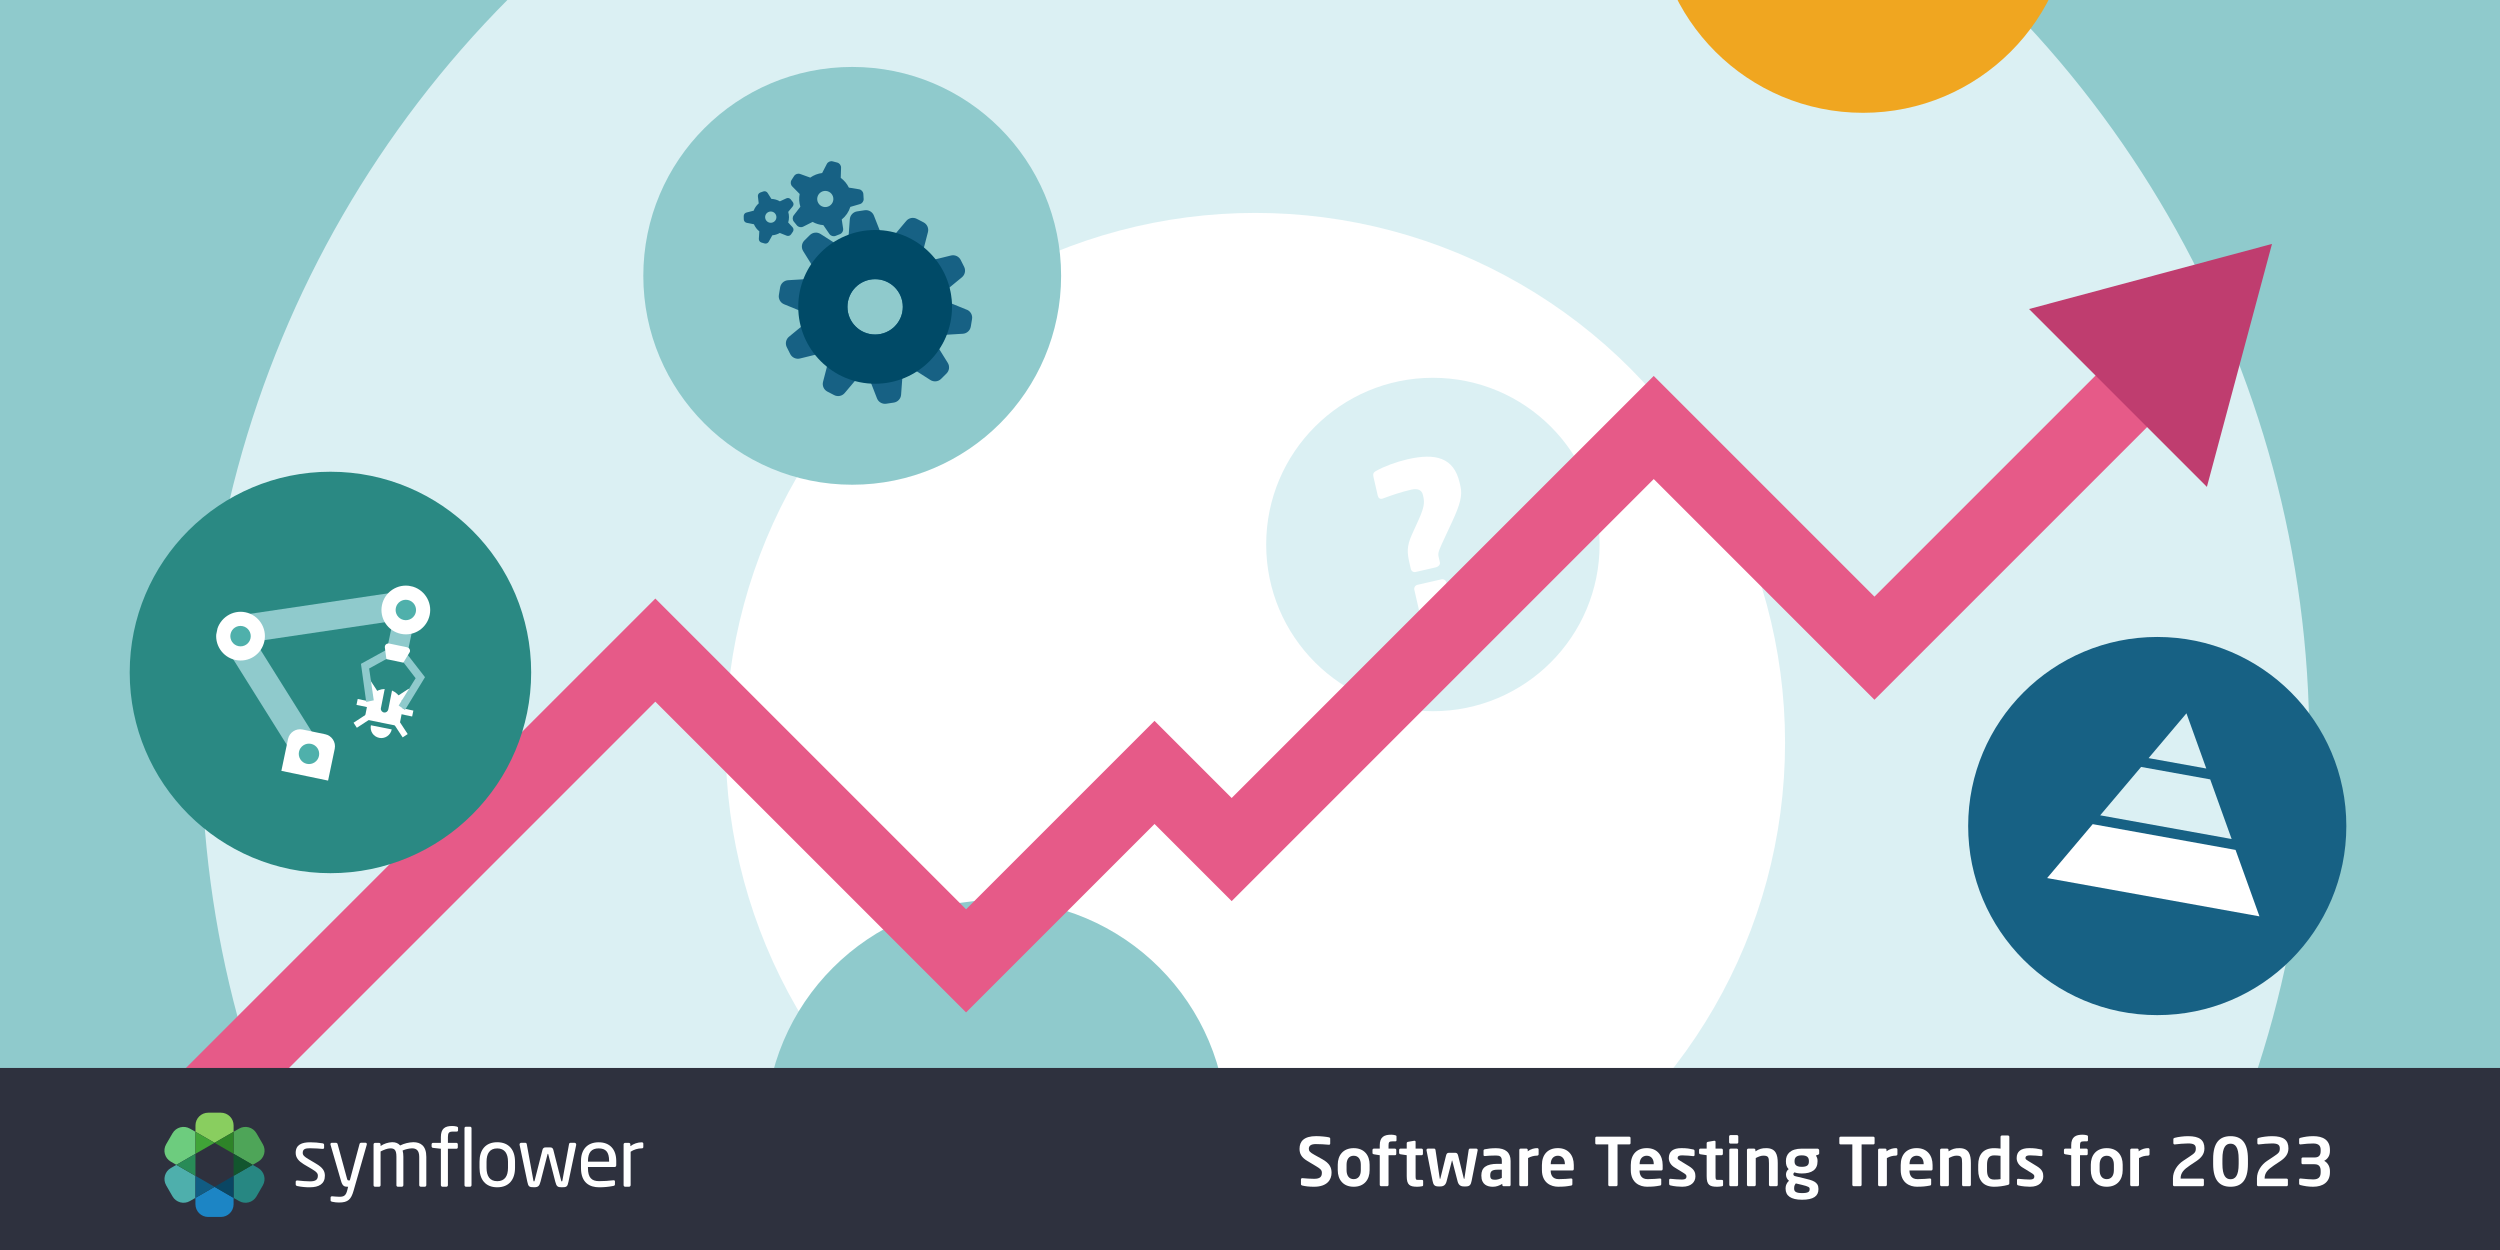
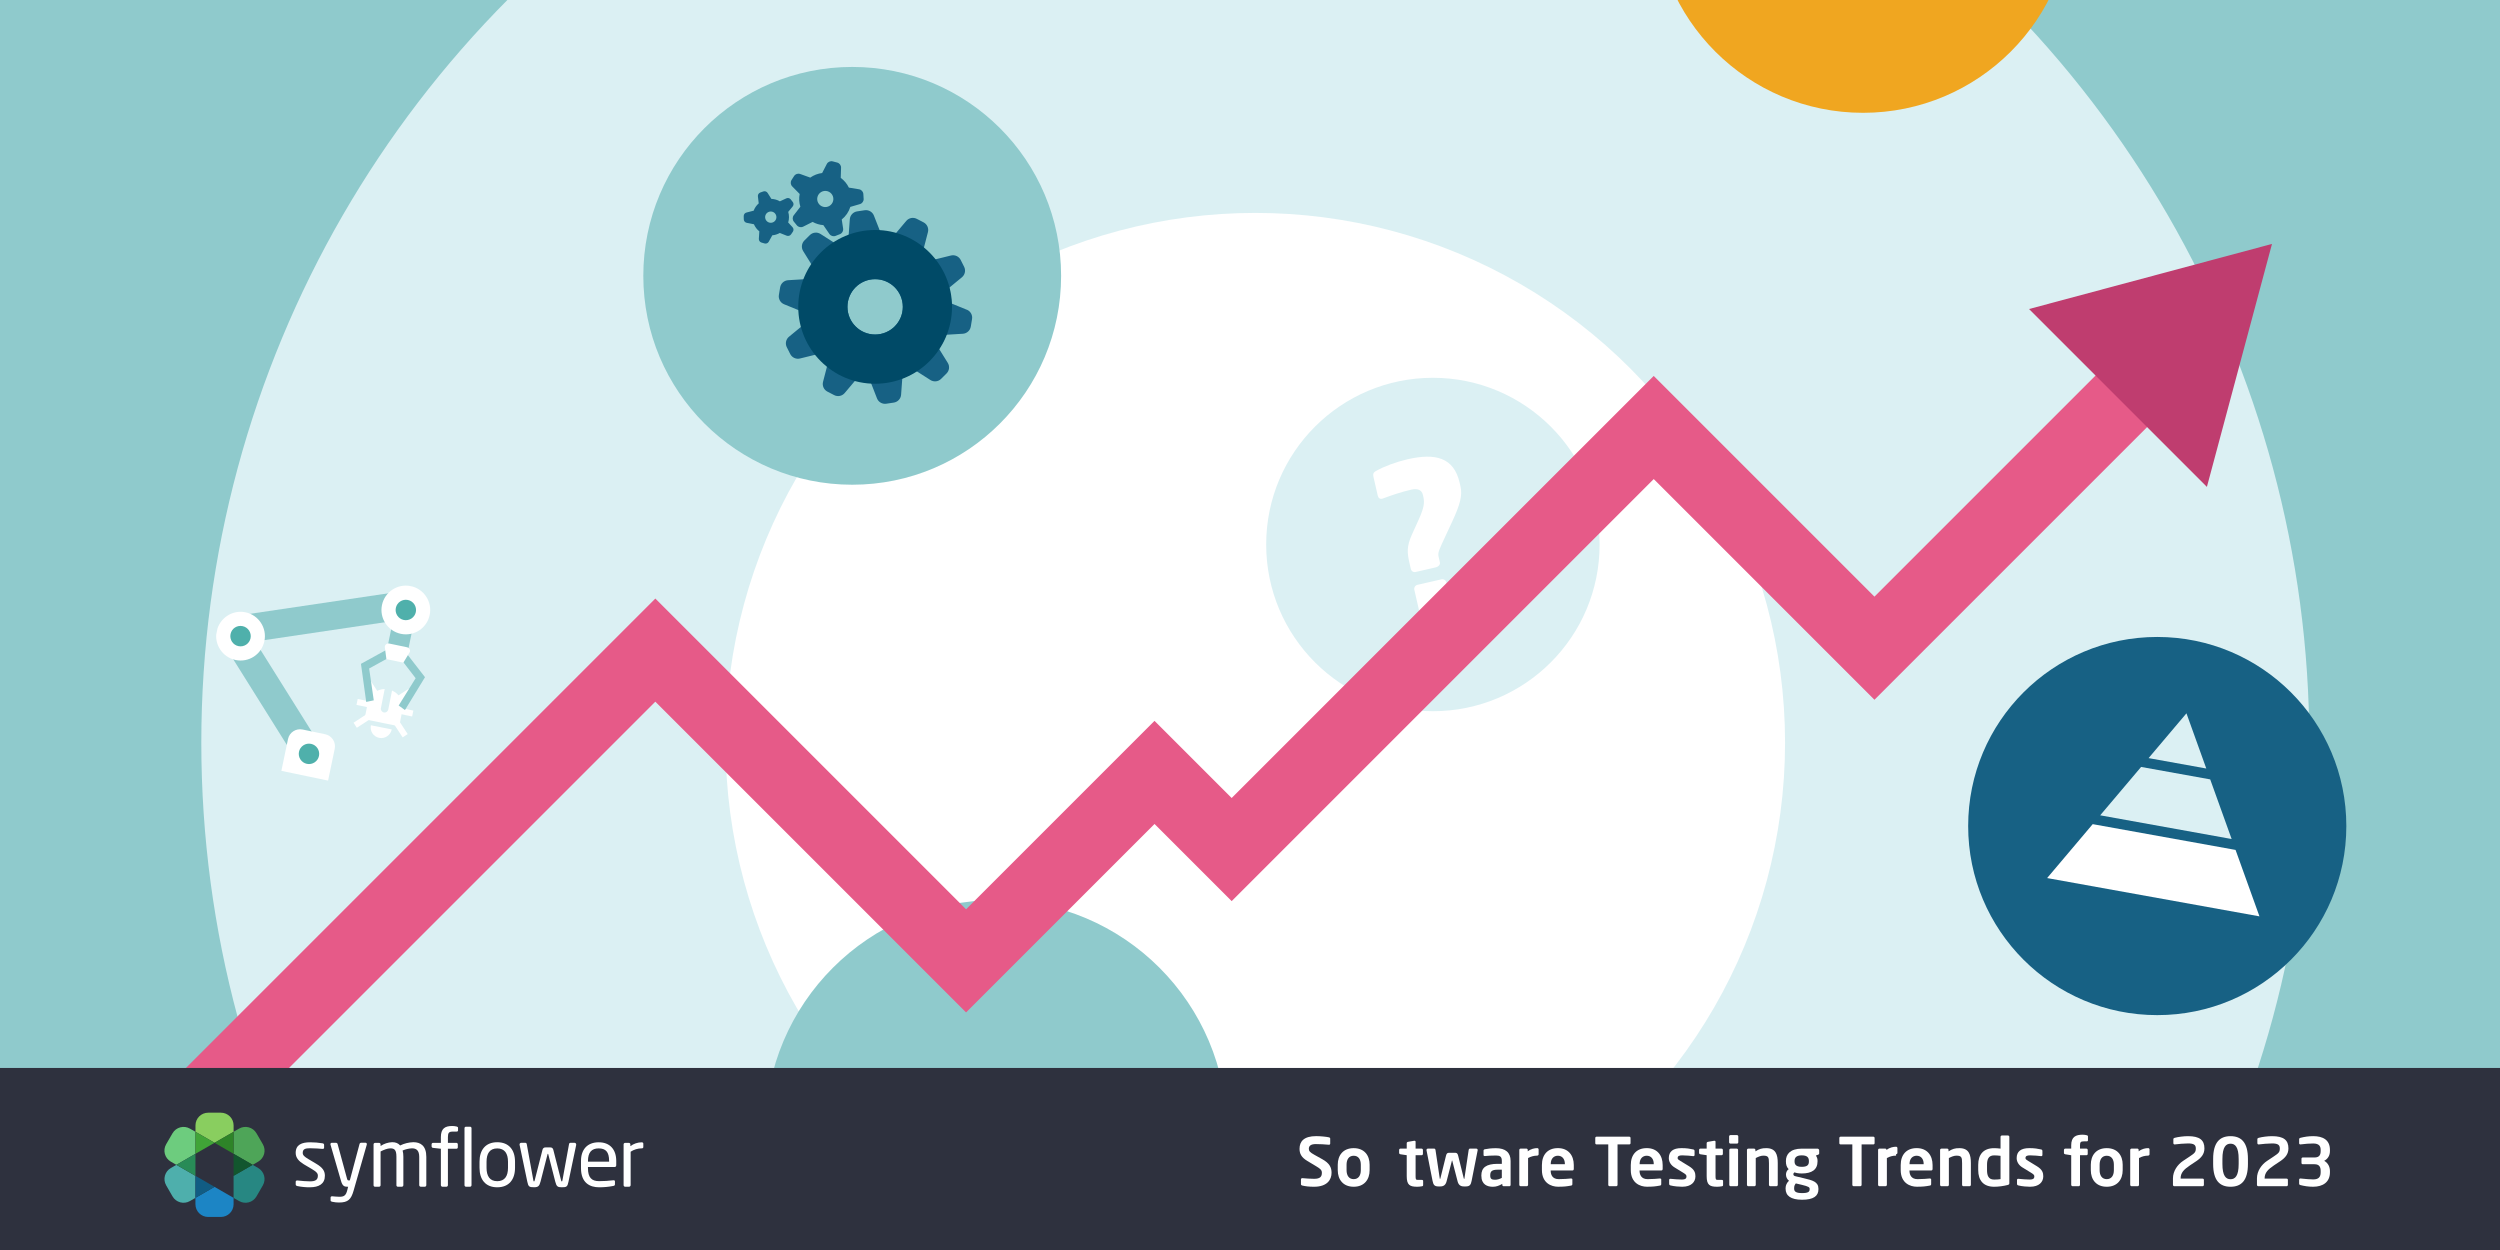
<svg xmlns="http://www.w3.org/2000/svg" id="Layer_1" data-name="Layer 1" width="1200" height="600" viewBox="0 0 1200 600">
  <defs>
    <clipPath id="clippath">
      <rect x="102.47" y="271.63" width="99.5" height="102.3" transform="translate(-194.84 405.87) rotate(-78.21)" fill="none" />
    </clipPath>
    <clipPath id="clippath-1">
      <rect x="102.47" y="271.63" width="99.5" height="102.3" transform="translate(-194.84 405.87) rotate(-78.21)" fill="none" />
    </clipPath>
    <clipPath id="clippath-2">
      <rect x="102.47" y="271.63" width="99.5" height="102.3" transform="translate(-194.84 405.87) rotate(-78.21)" fill="none" />
    </clipPath>
    <clipPath id="clippath-3">
      <rect x="102.47" y="271.63" width="99.5" height="102.3" transform="translate(-194.84 405.87) rotate(-78.21)" fill="none" />
    </clipPath>
    <clipPath id="clippath-4">
      <rect x="102.47" y="271.63" width="99.5" height="102.3" transform="translate(-194.84 405.87) rotate(-78.21)" fill="none" />
    </clipPath>
    <clipPath id="clippath-5">
      <rect x="102.47" y="271.63" width="99.5" height="102.3" transform="translate(-194.84 405.87) rotate(-78.21)" fill="none" />
    </clipPath>
    <clipPath id="clippath-6">
      <rect x="102.47" y="271.63" width="99.5" height="102.3" transform="translate(-194.84 405.87) rotate(-78.21)" fill="none" />
    </clipPath>
    <clipPath id="clippath-7">
      <rect x="102.47" y="271.63" width="99.5" height="102.3" transform="translate(-194.84 405.87) rotate(-78.21)" fill="none" />
    </clipPath>
    <clipPath id="clippath-8">
      <rect x="102.47" y="271.63" width="99.5" height="102.3" transform="translate(-194.84 405.87) rotate(-78.21)" fill="none" />
    </clipPath>
  </defs>
  <g>
    <rect x="-280.75" y="-73.64" width="1595.77" height="898.92" fill="#8fcacc" />
    <circle cx="602.55" cy="356.48" r="505.92" fill="#dbf0f3" />
    <circle cx="602.55" cy="356.48" r="254.28" fill="#fff" />
  </g>
  <circle cx="687.79" cy="261.36" r="80.02" fill="#dbf0f3" />
  <path d="M697.03,250.42l-3.09,6.66c-3.09,6.66-3.89,8.08-3.42,10.12l.63,2.73c.27,1.17-.84,2.14-1.92,2.39l-9.75,2.24c-1.07,.25-2.05-.45-2.3-1.52l-.6-2.63c-1.16-5.07-1.44-8.08,1.14-13.81l3.27-7.21c2.51-5.6,2.87-8.05,2.22-10.87l-.22-.97c-.49-2.14-2.19-3.29-5.6-2.51-5.07,1.16-9.15,2.61-13.69,4.27-.1,.02-.19,.04-.29,.07-1.17,.27-1.84-.4-2.13-1.67l-1.99-8.68c-.31-1.36-.2-2.21,1.17-2.94,3.9-2.23,9.67-4.37,15.12-5.63,13.45-3.09,22.26-.9,25.06,11.28l.38,1.66c1.01,4.39-.15,8.75-3.99,17.03Zm-1.46,43.74l-11.5,2.64c-1.07,.25-2.13-.33-2.37-1.4l-2.82-12.28c-.25-1.07,.43-2.15,1.5-2.4l11.5-2.64c1.07-.25,2.15,.43,2.4,1.5l2.82,12.28c.25,1.07-.45,2.05-1.53,2.3Z" fill="#fff" />
  <circle cx="478.17" cy="542.84" r="110.8" fill="#8fcacc" />
  <circle cx="409.06" cy="132.4" r="100.27" fill="#8fcacc" />
  <circle cx="894.26" cy="-46.12" r="100.27" fill="#f0a620" />
  <polyline points="-18.7 645.31 314.56 312.05 463.72 461.21 554.17 370.76 591.2 407.79 793.79 205.2 899.73 311.14 1035.48 175.39" fill="none" stroke="#e65a88" stroke-miterlimit="10" stroke-width="35" />
  <rect x="-242.92" y="512.62" width="1632.91" height="229.58" fill="#2e313e" />
  <g>
    <g id="Ebene_1" data-name="Ebene 1">
      <path d="M148.8,569.9c-2.03,.02-4.06-.18-6.05-.58-.49-.12-.81-.35-.81-.77v-1.34c.02-.34,.32-.6,.66-.58,0,0,.02,0,.03,0h.15c1.84,.23,4.63,.42,6.01,.42,2.49,0,3.79-.65,3.79-2.72,0-1.15-.69-1.88-2.87-3.18l-3.87-2.29c-2.33-1.42-3.91-3.06-3.91-5.47,0-3.98,2.99-5.09,6.93-5.09,2,0,4,.16,5.98,.49,.49,.08,.73,.35,.73,.77v1.26c.04,.32-.19,.61-.51,.65-.04,0-.09,0-.13,0h-.12c-1.34-.12-3.79-.31-5.94-.31s-3.56,.27-3.56,2.22c0,1.15,.88,1.88,2.64,2.93l3.79,2.26c3.18,1.88,4.21,3.52,4.21,5.78,0,3.91-2.87,5.54-7.16,5.54Z" fill="#fff" />
      <path d="M176.04,549.48l-6.32,22.06c-1.19,4.14-2.6,5.67-7.01,5.67-1.08,0-2.16-.12-3.22-.35-.46-.12-.81-.23-.81-.61v-1.42c0-.42,.31-.61,.73-.61h.1c.84,.08,2.56,.23,3.42,.23,2.18,0,3.14-.58,3.79-3.26l.38-1.57h-.54c-1.15,0-2.14-.27-2.83-2.64l-5.08-17.51c-.03-.09-.04-.18-.04-.27-.02-.34,.24-.63,.58-.65,.04,0,.08,0,.11,0h2.1c.32,.05,.58,.29,.65,.61l4.52,16.6c.19,.77,.46,.84,.73,.84h.61l4.67-17.5c.09-.33,.38-.56,.73-.58h2.14c.33-.02,.61,.24,.63,.56,0,.04,0,.08,0,.11,0,.09,0,.18-.03,.26Z" fill="#fff" />
      <path d="M203.86,569.63h-1.86c-.42,0-.77-.34-.77-.77h0v-13.56c0-3.22-1.49-4.1-3.49-4.1-1.54,.08-3.06,.43-4.48,1.04,.25,.98,.36,1.98,.35,2.99v13.63c.02,.4-.29,.74-.69,.77,0,0,0,0,0,0h-2.01c-.39-.04-.67-.38-.63-.77,0,0,0,0,0,0v-13.63c0-3.33-.98-4.02-2.93-4.02-1.38,0-3.06,.69-4.67,1.49v16.16c.02,.4-.29,.74-.69,.77,0,0,0,0,0,0h-2.03c-.39-.03-.68-.36-.65-.75,0,0,0,0,0-.01v-19.53c-.02-.41,.3-.75,.71-.77,0,0,.01,0,.02,0h1.91c.41,0,.73,.34,.73,.75,0,0,0,.01,0,.02v.73c1.65-1.11,3.57-1.74,5.56-1.82,1.65,0,2.87,.46,3.83,1.57,1.98-.97,4.14-1.51,6.35-1.57,3.45,0,6.21,1.72,6.21,7.05v13.57c0,.42-.34,.76-.76,.77Z" fill="#fff" />
      <path d="M219.17,543.17h-1.84c-1.8,0-2.33,.54-2.33,2.64v2.76h4.02c.39-.02,.71,.28,.73,.67,0,0,0,.01,0,.02v1.49c0,.37-.31,.66-.68,.65-.02,0-.03,0-.05,0h-4.02v17.47c0,.4-.32,.74-.73,.77h-1.88c-.42-.02-.75-.35-.77-.77v-17.47l-3.72-.42c-.39,0-.71-.3-.73-.69v-1.04c0-.39,.32-.69,.71-.69,0,0,.01,0,.02,0h3.72v-2.76c0-4.1,1.99-5.32,5.37-5.32,.72-.01,1.44,.07,2.14,.23,.42,.12,.73,.27,.73,.61v1.26c0,.42-.29,.58-.7,.58Z" fill="#fff" />
      <path d="M225.64,569.63h-1.99c-.4-.02-.71-.37-.69-.77v-27.31c-.02-.38,.28-.71,.66-.73,.01,0,.02,0,.03,0h1.99c.39,0,.69,.32,.69,.71,0,0,0,.01,0,.02v27.31c.02,.4-.29,.74-.69,.77h0Z" fill="#fff" />
      <path d="M238.67,569.9c-5.63,0-8.5-3.72-8.5-9.35v-2.93c0-5.63,2.87-9.35,8.5-9.35s8.54,3.72,8.54,9.35v2.93c0,5.63-2.91,9.35-8.54,9.35Zm5.17-12.26c0-3.91-1.57-6.4-5.17-6.4s-5.13,2.44-5.13,6.4v2.93c0,3.91,1.53,6.4,5.13,6.4s5.17-2.44,5.17-6.4v-2.93Z" fill="#fff" />
      <path d="M276.59,549.48l-3.72,17.77c-.49,2.41-.92,2.64-3.22,2.64-1.99,0-2.53-.35-3.14-2.76l-3.33-13.03q-.08-.27-.19-.27c-.11,0-.12,0-.19,.27l-3.33,13.02c-.58,2.22-1.15,2.76-3.14,2.76-2.3,0-2.72-.27-3.22-2.64l-3.72-17.77v-.15c0-.41,.32-.75,.73-.77h2.07c.34,.02,.61,.28,.65,.61l3.18,17.46c.08,.46,.19,.46,.31,.46s.23-.12,.31-.46l3.75-14.71c.12-.73,.8-1.23,1.53-1.15h2.14c.73-.09,1.41,.42,1.53,1.15l3.75,14.71c.08,.35,.19,.46,.31,.46s.23,0,.31-.46l3.18-17.46c.04-.32,.3-.57,.62-.61h2.07c.41,.02,.73,.36,.73,.77l.02,.15Z" fill="#fff" />
      <path d="M295.05,560.17h-12.83v.54c0,4.56,1.8,6.24,5.32,6.24,2.29,0,4.57-.13,6.84-.42h.19c.3-.04,.57,.17,.61,.47,0,.02,0,.05,0,.07v1.3c0,.49-.15,.77-.77,.88-2.25,.44-4.54,.66-6.84,.65-4.39,0-8.69-2.07-8.69-9.19v-3.45c0-5.48,3.03-8.96,8.5-8.96s8.42,3.53,8.42,8.96v2.07c-.03,.5-.3,.84-.76,.84Zm-2.68-2.93c0-4.33-1.65-6.01-5.01-6.01s-5.13,1.88-5.13,6.01v.35h10.15v-.35Z" fill="#fff" />
      <path d="M307.99,551.21c-1.88,.02-3.71,.58-5.28,1.61v16.05c-.02,.42-.35,.75-.77,.77h-1.88c-.41-.02-.73-.36-.73-.77v-19.53c-.02-.41,.3-.75,.71-.77,0,0,.01,0,.02,0h1.8c.41,.01,.73,.35,.72,.76,0,0,0,0,0,.01v.81c1.56-1.17,3.45-1.81,5.4-1.84,.54,0,.81,.23,.81,.69v1.57c0,.42-.26,.65-.8,.65Z" fill="#fff" />
      <polygon points="102.97 548.54 102.97 548.54 102.97 548.54 93.81 553.83 93.81 564.4 102.97 569.69 112.12 564.4 112.12 553.83 102.97 548.54" fill="none" />
      <path d="M121.28,559.12l2.65-1.53c2.92-1.68,3.93-5.41,2.25-8.33,0,0-.01-.02-.02-.03l-3.05-5.26c-1.68-2.92-5.42-3.92-8.34-2.24,0,0,0,0,0,0l-2.65,1.53v10.57l9.16,5.29Z" fill="#4ea558" />
      <path d="M102.97,569.69h0l-9.16,5.29h0v3.06c0,3.37,2.73,6.1,6.1,6.1h6.1c3.37,0,6.11-2.73,6.11-6.1,0,0,0,0,0,0v-3.06h0l-9.16-5.29Z" fill="#1c85c5" />
      <path d="M93.81,553.83v-10.57l-2.66-1.53c-2.92-1.68-6.65-.68-8.34,2.24l-3.05,5.26c-1.7,2.91-.71,6.65,2.21,8.35,0,0,.02,0,.03,.01l2.65,1.53h0l9.16-5.29Z" fill="#6dcc7e" />
      <polygon points="102.97 548.54 102.97 548.54 93.81 553.83 93.81 564.4 93.81 564.4 93.81 553.83 102.97 548.54" fill="#6dcc7e" />
      <polygon points="93.81 564.4 102.97 569.69 102.97 569.69 93.81 564.4 93.81 564.4" fill="#4eafac" />
      <path d="M84.66,559.12h0l-2.66,1.53c-2.92,1.69-3.92,5.42-2.23,8.34,0,0,0,0,0,0l3.05,5.29c1.69,2.92,5.42,3.92,8.34,2.23l2.65-1.53h0v-10.57l-9.15-5.28Z" fill="#4eafac" />
      <polygon points="93.81 564.4 93.81 574.98 102.97 569.69 93.81 564.4" fill="#115c83" />
      <polygon points="93.81 564.4 93.81 564.4 93.81 564.4 93.81 553.83 84.66 559.12 84.66 559.12 84.66 559.12 93.81 564.4" fill="#288b57" />
      <path d="M123.93,560.65l-2.65-1.53-9.16,5.28-9.16,5.29h0l9.16-5.29v10.58l2.65,1.53c2.92,1.69,6.65,.69,8.34-2.23h0s3.05-5.29,3.05-5.29c1.69-2.92,.69-6.65-2.23-8.34,0,0,0,0,0,0Z" fill="#278782" />
      <polygon points="112.12 564.4 121.28 559.12 112.12 553.83 112.12 564.4" fill="#12562e" />
-       <polygon points="102.97 569.69 112.12 574.98 112.12 574.98 112.12 564.4 102.97 569.69" fill="#0a4663" />
      <path d="M102.97,548.54h0l9.16-5.28v-3.07c0-3.37-2.73-6.1-6.1-6.1,0,0,0,0,0,0h-6.1c-3.37,0-6.1,2.73-6.1,6.1v3.06h0l9.16,5.29Z" fill="#89ce5f" />
      <polygon points="112.12 553.83 112.12 543.26 102.97 548.54 112.12 553.83" fill="#2e8428" />
      <polygon points="102.97 548.54 93.81 543.26 93.81 543.26 93.81 553.83 102.97 548.54" fill="#40a437" />
    </g>
    <g>
      <path d="M630.73,569.64c-2.4,0-4.13-.22-5.66-.58-.32-.06-.61-.29-.61-.64v-2.3c0-.35,.29-.61,.61-.61h.06c1.28,.16,4.48,.32,5.66,.32,2.85,0,3.71-1.02,3.71-2.88,0-1.25-.61-1.89-2.72-3.14l-4.22-2.53c-2.98-1.76-3.78-3.62-3.78-5.86,0-3.52,2.05-6.08,8-6.08,2.11,0,5.06,.32,6.14,.58,.32,.06,.58,.29,.58,.61v2.37c0,.32-.22,.58-.54,.58h-.06c-2.11-.19-4.22-.32-6.3-.32-2.37,0-3.36,.83-3.36,2.27,0,1.06,.54,1.7,2.62,2.85l3.84,2.14c3.52,1.95,4.45,4,4.45,6.53,0,3.23-2.02,6.69-8.42,6.69Z" fill="#fff" />
      <path d="M649.77,569.64c-5.02,0-7.65-3.39-7.65-7.97v-2.59c0-4.58,2.62-7.97,7.65-7.97s7.65,3.39,7.65,7.97v2.59c0,4.58-2.62,7.97-7.65,7.97Zm3.42-10.56c0-2.62-1.18-4.32-3.42-4.32s-3.42,1.7-3.42,4.32v2.59c0,2.62,1.18,4.32,3.42,4.32s3.42-1.7,3.42-4.32v-2.59Z" fill="#fff" />
-       <path d="M669.83,547.85h-1.44c-1.54,0-1.89,.35-1.89,1.92v1.57h3.07c.35,0,.64,.29,.64,.64v1.92c0,.35-.29,.61-.64,.61h-3.07v14.21c0,.35-.29,.67-.64,.67h-2.91c-.35,0-.67-.32-.67-.67v-14.21l-2.85-.45c-.35-.06-.64-.26-.64-.61v-1.47c0-.35,.29-.64,.64-.64h2.85v-1.57c0-4.13,2.21-5.12,5.54-5.12,.77,0,1.31,.13,1.92,.26,.26,.06,.58,.22,.58,.51v1.89c0,.38-.26,.54-.48,.54Z" fill="#fff" />
      <path d="M682.5,569.42c-.77,.13-1.47,.22-2.18,.22-3.62,0-5.09-.8-5.09-5.09v-10.05l-3.01-.45c-.35-.06-.64-.29-.64-.64v-1.44c0-.35,.29-.64,.64-.64h3.01v-2.62c0-.35,.29-.58,.64-.64l2.98-.51h.13c.29,0,.51,.16,.51,.48v3.3h2.88c.35,0,.64,.29,.64,.64v1.89c0,.35-.29,.64-.64,.64h-2.88v10.05c0,1.6,.1,1.79,1.25,1.79h1.7c.42,0,.67,.16,.67,.48v2.02c0,.32-.19,.51-.61,.58Z" fill="#fff" />
      <path d="M709.29,552.08l-2.91,14.72c-.38,1.92-.9,2.69-2.85,2.69h-.86c-1.73,0-2.62-.83-3.04-2.5l-2.53-9.79c-.03-.13-.03-.16-.1-.16s-.06,.03-.1,.16l-2.53,9.79c-.42,1.66-1.31,2.5-3.04,2.5h-.86c-1.95,0-2.46-.77-2.85-2.69l-2.91-14.72v-.1c0-.35,.29-.64,.64-.64h3.1c.32,0,.54,.29,.58,.58l2.02,13.54c.03,.29,.1,.45,.16,.45s.16-.13,.22-.45l2.66-10.75c.32-1.25,.7-1.38,1.79-1.38h2.24c1.09,0,1.47,.13,1.79,1.38l2.66,10.75c.06,.32,.16,.45,.22,.45s.13-.16,.16-.45l2.02-13.54c.03-.29,.26-.58,.58-.58h3.1c.35,0,.64,.29,.64,.64v.1Z" fill="#fff" />
      <path d="M724.46,569.39h-2.72c-.35,0-.64-.29-.64-.64v-.51c-1.47,.9-2.98,1.41-4.51,1.41-2.66,0-5.54-1.02-5.54-5.34v-.13c0-3.65,2.24-5.54,7.81-5.54h2.02v-1.41c0-2.08-.93-2.59-2.82-2.59-2.05,0-4.16,.13-5.22,.26h-.16c-.32,0-.58-.1-.58-.54v-2.05c0-.35,.19-.58,.61-.67,1.28-.26,3.14-.51,5.34-.51,4.54,0,7.04,2.02,7.04,6.11v11.52c0,.35-.29,.64-.64,.64Zm-3.58-7.94h-2.02c-2.91,0-3.55,.93-3.55,2.72v.13c0,1.57,.7,1.98,2.3,1.98,1.15,0,2.34-.38,3.26-.9v-3.94Z" fill="#fff" />
      <path d="M737.9,554.7c-1.73,0-3.07,.45-4.42,1.15v12.86c0,.35-.29,.67-.64,.67h-2.94c-.35,0-.64-.32-.64-.67v-16.74c0-.35,.29-.64,.64-.64h2.78c.35,0,.64,.29,.64,.64v.67c1.57-1.22,3.3-1.54,4.58-1.54,.35,0,.64,.29,.64,.64v2.3c0,.35-.29,.64-.64,.64Z" fill="#fff" />
      <path d="M754.76,561.83h-10.43v.1c0,1.86,.77,4.06,3.84,4.06,2.34,0,4.54-.19,5.89-.32h.1c.32,0,.58,.16,.58,.48v2.11c0,.51-.1,.74-.67,.83-2.08,.38-3.33,.54-6.21,.54-3.2,0-7.74-1.73-7.74-8.03v-2.37c0-4.99,2.78-8.13,7.68-8.13s7.62,3.36,7.62,8.13v1.79c0,.51-.19,.8-.64,.8Zm-3.62-3.14c0-2.5-1.38-3.94-3.36-3.94s-3.42,1.41-3.42,3.94v.13h6.78v-.13Z" fill="#fff" />
      <path d="M782.02,549.32h-5.6v19.42c0,.35-.29,.64-.64,.64h-3.17c-.35,0-.64-.29-.64-.64v-19.42h-5.6c-.35,0-.64-.22-.64-.58v-2.53c0-.35,.29-.61,.64-.61h15.65c.35,0,.64,.26,.64,.61v2.53c0,.35-.29,.58-.64,.58Z" fill="#fff" />
      <path d="M797.42,561.83h-10.43v.1c0,1.86,.77,4.06,3.84,4.06,2.34,0,4.54-.19,5.89-.32h.1c.32,0,.58,.16,.58,.48v2.11c0,.51-.1,.74-.67,.83-2.08,.38-3.33,.54-6.21,.54-3.2,0-7.74-1.73-7.74-8.03v-2.37c0-4.99,2.78-8.13,7.68-8.13s7.62,3.36,7.62,8.13v1.79c0,.51-.19,.8-.64,.8Zm-3.62-3.14c0-2.5-1.38-3.94-3.36-3.94s-3.42,1.41-3.42,3.94v.13h6.78v-.13Z" fill="#fff" />
      <path d="M807.53,569.64c-1.25,0-3.94-.16-5.73-.64-.38-.1-.61-.35-.61-.74v-1.92c0-.26,.22-.51,.54-.51h.13c1.54,.19,4.42,.35,5.38,.35,1.98,0,2.27-.67,2.27-1.54,0-.61-.38-.99-1.41-1.63l-4.38-2.69c-1.57-.96-2.69-2.56-2.69-4.42,0-3.2,2.02-4.8,6.08-4.8,2.59,0,4.06,.29,5.7,.64,.38,.1,.58,.35,.58,.74v1.86c0,.38-.19,.61-.51,.61h-.13c-.9-.13-3.46-.38-5.28-.38-1.54,0-2.21,.35-2.21,1.34,0,.51,.48,.83,1.28,1.31l4.19,2.56c2.69,1.63,3.07,3.23,3.07,4.86,0,2.78-2.08,4.99-6.27,4.99Z" fill="#fff" />
      <path d="M826.47,569.42c-.77,.13-1.47,.22-2.18,.22-3.62,0-5.09-.8-5.09-5.09v-10.05l-3.01-.45c-.35-.06-.64-.29-.64-.64v-1.44c0-.35,.29-.64,.64-.64h3.01v-2.62c0-.35,.29-.58,.64-.64l2.98-.51h.13c.29,0,.51,.16,.51,.48v3.3h2.88c.35,0,.64,.29,.64,.64v1.89c0,.35-.29,.64-.64,.64h-2.88v10.05c0,1.6,.1,1.79,1.25,1.79h1.7c.42,0,.67,.16,.67,.48v2.02c0,.32-.19,.51-.61,.58Z" fill="#fff" />
      <path d="M833.74,548.94h-3.1c-.35,0-.67-.29-.67-.64v-2.82c0-.35,.32-.64,.67-.64h3.1c.35,0,.64,.29,.64,.64v2.82c0,.35-.29,.64-.64,.64Zm-.1,20.45h-2.94c-.35,0-.64-.32-.64-.67v-16.74c0-.35,.29-.64,.64-.64h2.94c.35,0,.64,.29,.64,.64v16.74c0,.35-.29,.67-.64,.67Z" fill="#fff" />
      <path d="M852.68,569.39h-2.94c-.35,0-.64-.32-.64-.67v-10.43c0-2.78-.26-3.58-2.72-3.58-1.09,0-2.27,.45-3.62,1.15v12.86c0,.35-.29,.67-.64,.67h-2.94c-.35,0-.64-.32-.64-.67v-16.74c0-.35,.29-.64,.64-.64h2.78c.35,0,.64,.29,.64,.64v.67c1.86-1.18,3.07-1.54,5.18-1.54,4.61,0,5.54,3.1,5.54,7.17v10.43c0,.35-.29,.67-.64,.67Z" fill="#fff" />
      <path d="M872.68,554.25l-1.06,.42c.51,.74,.8,1.44,.8,2.56v.22c0,4-2.75,5.82-7.58,5.82-1.7,0-2.85-.29-3.49-.54-.38,.26-.54,.54-.54,.83,0,.64,.35,.9,1.09,1.06l3.78,.9c4.35,1.02,7.17,1.7,7.17,5.12v.22c0,3.26-2.4,5.02-7.84,5.02s-7.93-1.95-7.93-5.31v-.29c0-1.31,.61-2.59,1.63-3.52-.9-.67-1.44-1.79-1.44-2.94v-.03c0-.99,.42-1.98,1.28-2.59-.96-.99-1.31-2.14-1.31-3.74v-.22c0-3.2,2.08-5.89,7.62-5.89h7.49c.48,0,.86,.38,.86,.86v1.34c0,.48-.13,.54-.51,.7Zm-4.06,16.38c0-.7-.42-1.12-3.78-1.92l-2.85-.67c-.48,.67-.8,1.09-.8,2.24v.29c0,1.31,.8,2.11,3.81,2.11s3.62-.67,3.62-1.82v-.22Zm-.35-13.34c0-1.54-.67-2.72-3.42-2.72s-3.46,1.22-3.46,2.72v.26c0,1.18,.48,2.53,3.46,2.53,2.66,0,3.42-.93,3.42-2.53v-.26Z" fill="#fff" />
      <path d="M899.17,549.32h-5.6v19.42c0,.35-.29,.64-.64,.64h-3.17c-.35,0-.64-.29-.64-.64v-19.42h-5.6c-.35,0-.64-.22-.64-.58v-2.53c0-.35,.29-.61,.64-.61h15.65c.35,0,.64,.26,.64,.61v2.53c0,.35-.29,.58-.64,.58Z" fill="#fff" />
-       <path d="M910.12,554.7c-1.73,0-3.07,.45-4.42,1.15v12.86c0,.35-.29,.67-.64,.67h-2.94c-.35,0-.64-.32-.64-.67v-16.74c0-.35,.29-.64,.64-.64h2.78c.35,0,.64,.29,.64,.64v.67c1.57-1.22,3.3-1.54,4.58-1.54,.35,0,.64,.29,.64,.64v2.3c0,.35-.29,.64-.64,.64Z" fill="#fff" />
+       <path d="M910.12,554.7c-1.73,0-3.07,.45-4.42,1.15v12.86c0,.35-.29,.67-.64,.67h-2.94c-.35,0-.64-.32-.64-.67v-16.74c0-.35,.29-.64,.64-.64h2.78c.35,0,.64,.29,.64,.64c1.57-1.22,3.3-1.54,4.58-1.54,.35,0,.64,.29,.64,.64v2.3c0,.35-.29,.64-.64,.64Z" fill="#fff" />
      <path d="M926.98,561.83h-10.43v.1c0,1.86,.77,4.06,3.84,4.06,2.34,0,4.54-.19,5.89-.32h.1c.32,0,.58,.16,.58,.48v2.11c0,.51-.1,.74-.67,.83-2.08,.38-3.33,.54-6.21,.54-3.2,0-7.74-1.73-7.74-8.03v-2.37c0-4.99,2.78-8.13,7.68-8.13s7.62,3.36,7.62,8.13v1.79c0,.51-.19,.8-.64,.8Zm-3.62-3.14c0-2.5-1.38-3.94-3.36-3.94s-3.42,1.41-3.42,3.94v.13h6.78v-.13Z" fill="#fff" />
      <path d="M945.38,569.39h-2.94c-.35,0-.64-.32-.64-.67v-10.43c0-2.78-.26-3.58-2.72-3.58-1.09,0-2.27,.45-3.62,1.15v12.86c0,.35-.29,.67-.64,.67h-2.94c-.35,0-.64-.32-.64-.67v-16.74c0-.35,.29-.64,.64-.64h2.78c.35,0,.64,.29,.64,.64v.67c1.86-1.18,3.07-1.54,5.18-1.54,4.61,0,5.54,3.1,5.54,7.17v10.43c0,.35-.29,.67-.64,.67Z" fill="#fff" />
      <path d="M963.62,568.81c-1.98,.51-4.38,.83-6.43,.83-5.15,0-7.65-3.04-7.65-8.03v-2.46c0-4.99,2.5-8.03,7.65-8.03,.77,0,1.89,.06,3.07,.22v-5.66c0-.35,.29-.64,.64-.64h2.94c.35,0,.64,.29,.64,.64v22.27c0,.48-.13,.67-.86,.86Zm-3.36-14.01c-.9-.13-2.3-.22-3.07-.22-2.75,0-3.42,1.95-3.42,4.58v2.46c0,2.62,.67,4.58,3.42,4.58,1.15,0,2.46-.1,3.07-.22v-11.17Z" fill="#fff" />
      <path d="M974.5,569.64c-1.25,0-3.94-.16-5.73-.64-.38-.1-.61-.35-.61-.74v-1.92c0-.26,.22-.51,.54-.51h.13c1.54,.19,4.42,.35,5.38,.35,1.98,0,2.27-.67,2.27-1.54,0-.61-.38-.99-1.41-1.63l-4.38-2.69c-1.57-.96-2.69-2.56-2.69-4.42,0-3.2,2.02-4.8,6.08-4.8,2.59,0,4.06,.29,5.7,.64,.38,.1,.58,.35,.58,.74v1.86c0,.38-.19,.61-.51,.61h-.13c-.9-.13-3.46-.38-5.28-.38-1.54,0-2.21,.35-2.21,1.34,0,.51,.48,.83,1.28,1.31l4.19,2.56c2.69,1.63,3.07,3.23,3.07,4.86,0,2.78-2.08,4.99-6.27,4.99Z" fill="#fff" />
      <path d="M1001.73,547.85h-1.44c-1.54,0-1.89,.35-1.89,1.92v1.57h3.07c.35,0,.64,.29,.64,.64v1.92c0,.35-.29,.61-.64,.61h-3.07v14.21c0,.35-.29,.67-.64,.67h-2.91c-.35,0-.67-.32-.67-.67v-14.21l-2.85-.45c-.35-.06-.64-.26-.64-.61v-1.47c0-.35,.29-.64,.64-.64h2.85v-1.57c0-4.13,2.21-5.12,5.54-5.12,.77,0,1.31,.13,1.92,.26,.26,.06,.58,.22,.58,.51v1.89c0,.38-.26,.54-.48,.54Z" fill="#fff" />
      <path d="M1011.24,569.64c-5.02,0-7.65-3.39-7.65-7.97v-2.59c0-4.58,2.62-7.97,7.65-7.97s7.65,3.39,7.65,7.97v2.59c0,4.58-2.62,7.97-7.65,7.97Zm3.42-10.56c0-2.62-1.18-4.32-3.42-4.32s-3.42,1.7-3.42,4.32v2.59c0,2.62,1.18,4.32,3.42,4.32s3.42-1.7,3.42-4.32v-2.59Z" fill="#fff" />
      <path d="M1031.14,554.7c-1.73,0-3.07,.45-4.42,1.15v12.86c0,.35-.29,.67-.64,.67h-2.94c-.35,0-.64-.32-.64-.67v-16.74c0-.35,.29-.64,.64-.64h2.78c.35,0,.64,.29,.64,.64v.67c1.57-1.22,3.3-1.54,4.58-1.54,.35,0,.64,.29,.64,.64v2.3c0,.35-.29,.64-.64,.64Z" fill="#fff" />
      <path d="M1054.12,557.42l-2.88,1.92c-3.01,2.02-4.54,3.62-4.54,6.27v.13h10.53c.35,0,.64,.22,.64,.58v2.43c0,.35-.29,.64-.64,.64h-13.57c-.35,0-.64-.29-.64-.64v-3.14c0-3.52,2.21-6.62,4.86-8.38l3.17-2.11c2.46-1.63,2.94-2.14,2.94-3.9s-1.09-2.37-3.74-2.37c-1.89,0-4.48,.26-6.4,.48h-.06c-.35,0-.58-.29-.58-.64v-1.92c0-.32,.29-.51,.61-.61,1.66-.45,4.35-.8,6.43-.8,5.6,0,7.87,1.89,7.87,5.86,0,2.66-1.38,4.45-4,6.21Z" fill="#fff" />
      <path d="M1070.66,569.64c-5.18,0-8.35-2.98-8.35-10.94v-2.37c0-7.97,3.17-10.97,8.35-10.97s8.35,3.01,8.35,10.97v2.37c0,7.97-3.17,10.94-8.35,10.94Zm3.9-13.31c0-5.79-1.7-7.36-3.9-7.36s-3.9,1.57-3.9,7.36v2.37c0,5.79,1.7,7.33,3.9,7.33s3.9-1.54,3.9-7.33v-2.37Z" fill="#fff" />
      <path d="M1094.44,557.42l-2.88,1.92c-3.01,2.02-4.54,3.62-4.54,6.27v.13h10.53c.35,0,.64,.22,.64,.58v2.43c0,.35-.29,.64-.64,.64h-13.57c-.35,0-.64-.29-.64-.64v-3.14c0-3.52,2.21-6.62,4.86-8.38l3.17-2.11c2.46-1.63,2.94-2.14,2.94-3.9s-1.09-2.37-3.74-2.37c-1.89,0-4.48,.26-6.4,.48h-.06c-.35,0-.58-.29-.58-.64v-1.92c0-.32,.29-.51,.61-.61,1.66-.45,4.35-.8,6.43-.8,5.6,0,7.87,1.89,7.87,5.86,0,2.66-1.38,4.45-4,6.21Z" fill="#fff" />
      <path d="M1110.34,569.64c-2.37,0-4.32-.35-6.14-.8-.32-.06-.61-.29-.61-.61v-1.98c0-.35,.26-.58,.58-.58h.06c2.53,.26,4.58,.45,6.11,.45,2.59,0,3.58-1.15,3.58-3.39v-.67c0-1.7-.51-3.23-2.94-3.23h-5.66c-.35,0-.61-.26-.61-.61v-2.02c0-.35,.26-.61,.61-.61h5.66c2.43,0,2.94-1.44,2.94-3.14v-.51c0-1.63-.64-3.07-3.58-3.07-2.27,0-3.3,.16-6.11,.45h-.06c-.32,0-.58-.22-.58-.58v-1.98c0-.32,.29-.54,.61-.61,1.82-.45,3.78-.8,6.14-.8,4.61,0,8.03,1.76,8.03,6.59v.51c0,2.24-1.02,3.81-2.75,4.74,1.76,.96,2.75,2.82,2.75,4.86v.67c0,4.77-3.49,6.91-8.03,6.91Z" fill="#fff" />
    </g>
  </g>
  <polygon points="1090.56 117.08 973.93 148.33 1059.31 233.71 1090.56 117.08" fill="#bf3d6f" />
  <circle cx="1035.48" cy="396.5" r="90.76" fill="#176184" />
-   <circle cx="158.61" cy="322.78" r="96.35" fill="#2a8983" />
  <g>
    <rect x="116" y="289.39" width="79.7" height="13.5" transform="translate(-41.78 26.08) rotate(-8.44)" fill="#8fcacc" />
    <rect x="125.77" y="302.37" width="13.5" height="68.3" transform="translate(-158.44 121.69) rotate(-32.06)" fill="#8fcacc" />
    <rect x="182.13" y="294.59" width="22.5" height="10" transform="translate(-139.4 427.7) rotate(-78.21)" fill="#8fcacc" />
    <g>
      <g clip-path="url(#clippath)">
        <path d="M156.1,352.44l-10.87-2.27c-3.13-.65-6.31,1.34-6.98,4.57l-3.19,15.27,22.42,4.68,3.19-15.27c.67-3.23-1.44-6.33-4.57-6.98" fill="#fff" />
      </g>
      <g clip-path="url(#clippath-1)">
        <path d="M117.85,293.9c6.27,1.31,10.39,7.48,9.06,13.84s-7.48,10.39-13.84,9.06c-6.27-1.31-10.39-7.48-9.06-13.84,1.43-6.34,7.58-10.37,13.84-9.06" fill="#fff" />
      </g>
      <g clip-path="url(#clippath-2)">
        <path d="M116.46,300.55c2.64,.55,4.35,3.15,3.8,5.8s-3.15,4.35-5.8,3.8-4.35-3.15-3.8-5.8c.57-2.74,3.15-4.35,5.8-3.8" fill="#4fb0ab" />
      </g>
      <g clip-path="url(#clippath-3)">
        <path d="M197.19,281.34c6.27,1.31,10.39,7.48,9.06,13.84s-7.48,10.39-13.84,9.06c-6.27-1.31-10.39-7.48-9.06-13.84,1.33-6.36,7.58-10.37,13.84-9.06" fill="#fff" />
      </g>
      <g clip-path="url(#clippath-4)">
        <path d="M195.8,287.99c2.64,.55,4.35,3.15,3.8,5.8s-3.15,4.35-5.8,3.8-4.35-3.15-3.8-5.8,3.15-4.35,5.8-3.8" fill="#4fb0ab" />
      </g>
      <g clip-path="url(#clippath-5)">
        <path d="M149.31,357.05c2.64,.55,4.35,3.15,3.8,5.8s-3.15,4.35-5.8,3.8-4.35-3.15-3.8-5.8,3.15-4.35,5.8-3.8" fill="#4fb0ab" />
      </g>
      <g clip-path="url(#clippath-6)">
        <path d="M191.63,348.62q.1,.02,0,0l1.52-7.75c.82-3.92-1.33-7.84-4.98-9.42h0c-.08,.39-1.29,6.68-1.78,9.03-.2,.98-1.05,1.62-1.95,1.53-1-.11-1.74-.98-1.63-1.97l.04-.2,1.8-9.12h0c-4,.08-7.36,2.96-8.16,6.78l-1.52,7.75h0l16.66,3.37Z" fill="#fff" />
      </g>
      <g clip-path="url(#clippath-7)">
        <path d="M181.99,354.17c2.74,.57,5.46-1.21,6.05-4.05h0l-10.01-1.99h0c-.59,2.84,1.21,5.46,3.95,6.03" fill="#fff" />
      </g>
    </g>
    <rect x="174.74" y="332.99" width="2.9" height="9.8" transform="translate(-190.56 441.36) rotate(-78.21)" fill="#fff" />
    <rect x="169.71" y="343.96" width="9.8" height="2.9" transform="translate(-160.68 152.08) rotate(-33.21)" fill="#fff" />
    <rect x="177.47" y="326.62" width="2.9" height="8.6" transform="translate(-152.04 152.08) rotate(-33.21)" fill="#fff" />
    <rect x="191.87" y="336.56" width="2.9" height="9.8" transform="translate(-180.43 460.97) rotate(-78.21)" fill="#fff" />
    <rect x="190.37" y="344.12" width="2.9" height="9.8" transform="translate(-159.85 162.1) rotate(-33.21)" fill="#fff" />
    <rect x="189.33" y="332.61" width="8.3" height="2.9" transform="translate(-151.38 160.56) rotate(-33.21)" fill="#fff" />
    <polygon points="179.41 336.16 175.78 336.93 173.26 318.64 187.8 310.64 189.42 314.14 177.19 320.88 179.41 336.16" fill="#8fcacc" />
    <polygon points="190.99 314.47 199.51 325.54 191.36 338.65 194.38 340.82 204 325.05 193.78 311.88 190.99 314.47" fill="#8fcacc" />
    <g clip-path="url(#clippath-8)">
      <path d="M186.84,308.9l8.61,1.8c.88,.18,1.52,1.03,1.32,2.01-.04,.2-.06,.29-.2,.47l-2.96,4.9-8.13-1.7-.76-5.67c-.11-.94,.56-1.72,1.51-1.83,.31-.04,.41-.02,.61,.02" fill="#fff" />
    </g>
  </g>
  <g>
    <polygon points="1059.02 368.89 1049.5 342.39 1031.32 363.89 1059.02 368.89" fill="#dbf0f3" />
    <polygon points="1004.5 395.59 982.62 421.47 1084.54 439.85 1073.07 407.96 1004.5 395.59" fill="#fff" />
    <polygon points="1008.09 391.35 1071.19 402.73 1060.9 374.11 1027.73 368.13 1008.09 391.35" fill="#dbf0f3" />
  </g>
  <g>
    <path d="M464.07,148.67l-7.4-3.02c-.06-1.37-.21-2.73-.42-4.08-.19-1.15-.42-2.28-.71-3.39l6.18-5.08c1.48-1.22,1.93-3.31,1.07-5.03l-1.65-3.28c-.86-1.72-2.8-2.61-4.67-2.15l-7.8,1.92c-1.57-1.95-3.34-3.74-5.28-5.34l2.02-7.79c.49-1.87-.39-3.82-2.1-4.7l-3.26-1.69c-1.71-.88-3.8-.47-5.04,1l-5.17,6.13c-2.43-.67-4.92-1.09-7.44-1.24l-2.92-7.44c-.7-1.79-2.55-2.86-4.45-2.57l-3.63,.55c-1.9,.29-3.35,1.86-3.49,3.77l-.58,7.97c-2.37,.89-4.63,2.03-6.76,3.39l-6.73-4.3c-1.62-1.03-3.74-.81-5.11,.54l-2.61,2.58c-1.37,1.35-1.62,3.47-.6,5.1l4.22,6.79c-1.39,2.11-2.55,4.36-3.48,6.71l-7.98,.48c-1.92,.12-3.5,1.55-3.82,3.45l-.6,3.62c-.31,1.9,.73,3.76,2.51,4.48l7.4,3.02c.07,1.37,.21,2.73,.42,4.08,.19,1.15,.42,2.28,.71,3.39l-6.18,5.08c-1.49,1.22-1.93,3.31-1.07,5.03l1.65,3.28c.87,1.72,2.81,2.61,4.68,2.15l7.81-1.92c1.58,1.95,3.35,3.74,5.28,5.33l-2.02,7.79c-.48,1.86,.39,3.81,2.09,4.69l3.26,1.69c1.71,.88,3.8,.47,5.04-1l5.17-6.13c2.43,.67,4.92,1.09,7.44,1.24l2.9,7.45c.7,1.79,2.55,2.85,4.45,2.57l3.63-.55c1.9-.29,3.35-1.86,3.49-3.77l.58-7.97c2.37-.89,4.63-2.03,6.76-3.39l6.73,4.3c1.63,1.04,3.76,.82,5.13-.55l2.6-2.58c1.37-1.35,1.63-3.47,.61-5.11l-4.23-6.79c1.39-2.11,2.55-4.35,3.48-6.7l7.98-.48c1.92-.12,3.51-1.55,3.82-3.45l.6-3.62c.32-1.9-.73-3.76-2.51-4.49Zm-44,11.9c-7.34,0-13.28-5.94-13.29-13.28,0-7.34,5.94-13.28,13.28-13.29,7.34,0,13.28,5.94,13.29,13.28h0c0,7.34-5.94,13.28-13.28,13.29Z" fill="#176184" />
    <path d="M380.52,96.95l-.95-1.23c-.5-.64-1.37-.86-2.11-.52l-3.08,1.42-.03,.02c-1.24-.72-2.65-1.12-4.08-1.17l-1.82-2.87c-.44-.69-1.29-.98-2.05-.71l-1.46,.52c-.76,.27-1.24,1.03-1.15,1.84l.4,3.37c-1.09,.95-1.93,2.16-2.43,3.52-.06,0-.12,.02-.17,.03l-3.3,.85c-.79,.2-1.33,.92-1.31,1.73l.04,1.55c.02,.81,.6,1.5,1.4,1.66l3.34,.66s.09,.01,.13,.02c.57,1.34,1.46,2.51,2.6,3.42-.01,.06-.02,.12-.02,.18l-.22,3.4c-.05,.81,.47,1.55,1.24,1.78l1.49,.44c.78,.23,1.61-.11,2.01-.82l1.66-2.97s.04-.08,.06-.12c1.27-.11,2.5-.5,3.61-1.13,.05,.02,.09,.05,.14,.06l3.17,1.26c.75,.29,1.61,.03,2.07-.63l.88-1.28c.46-.67,.39-1.57-.16-2.17l-2.09-2.26c.51-1.66,.52-3.44,.02-5.1l2.14-2.59c.52-.62,.54-1.53,.04-2.17Zm-9.65,9.83c-1.41,.5-2.95-.24-3.45-1.65-.5-1.41,.24-2.95,1.65-3.45,1.41-.5,2.95,.24,3.45,1.64,.5,1.41-.24,2.96-1.64,3.46Z" fill="#176184" />
    <path d="M414.54,95.38l-.13-2.22c-.07-1.16-.93-2.12-2.08-2.31l-4.82-.79s-.04,0-.05,0c-.9-1.86-2.24-3.46-3.9-4.68l.15-4.86c.04-1.17-.73-2.2-1.86-2.5l-2.15-.56c-1.13-.29-2.31,.23-2.84,1.27l-2.23,4.32c-2.06,.25-4.02,1.02-5.72,2.21-.07-.04-.15-.07-.23-.1l-4.59-1.65c-1.1-.39-2.32,.02-2.94,1.01l-1.2,1.87c-.63,.98-.49,2.27,.33,3.1l3.43,3.48s.09,.09,.14,.13c-.41,2.04-.29,4.16,.33,6.15-.06,.06-.12,.13-.17,.2l-2.99,3.86c-.71,.92-.69,2.21,.05,3.11l1.41,1.72c.74,.9,2,1.17,3.05,.65l4.36-2.19c.06-.03,.11-.06,.16-.09,1.6,.89,3.37,1.42,5.19,1.56,.03,.06,.07,.13,.11,.19l2.76,4.04c.66,.96,1.89,1.34,2.97,.92l2.07-.81c1.08-.43,1.73-1.54,1.55-2.7l-.66-4.36c1.94-1.56,3.38-3.66,4.12-6.04l4.62-1.35c1.11-.33,1.85-1.39,1.78-2.55Zm-19.38,3.89c-2.07-.54-3.32-2.66-2.78-4.73s2.66-3.32,4.73-2.78c2.07,.54,3.32,2.65,2.78,4.73-.54,2.07-2.65,3.32-4.73,2.78,0,0,0,0,0,0h0Z" fill="#176184" />
    <path d="M420.07,110.39c-20.38,0-36.9,16.52-36.91,36.9s16.52,36.9,36.9,36.91c20.38,0,36.9-16.52,36.91-36.9h0c0-20.38-16.52-36.9-36.9-36.91h0Zm0,50.18c-7.34,0-13.28-5.94-13.29-13.28,0-7.34,5.94-13.28,13.28-13.29,7.34,0,13.28,5.94,13.29,13.28h0c0,7.34-5.94,13.28-13.28,13.29Z" fill="#004a67" />
  </g>
</svg>